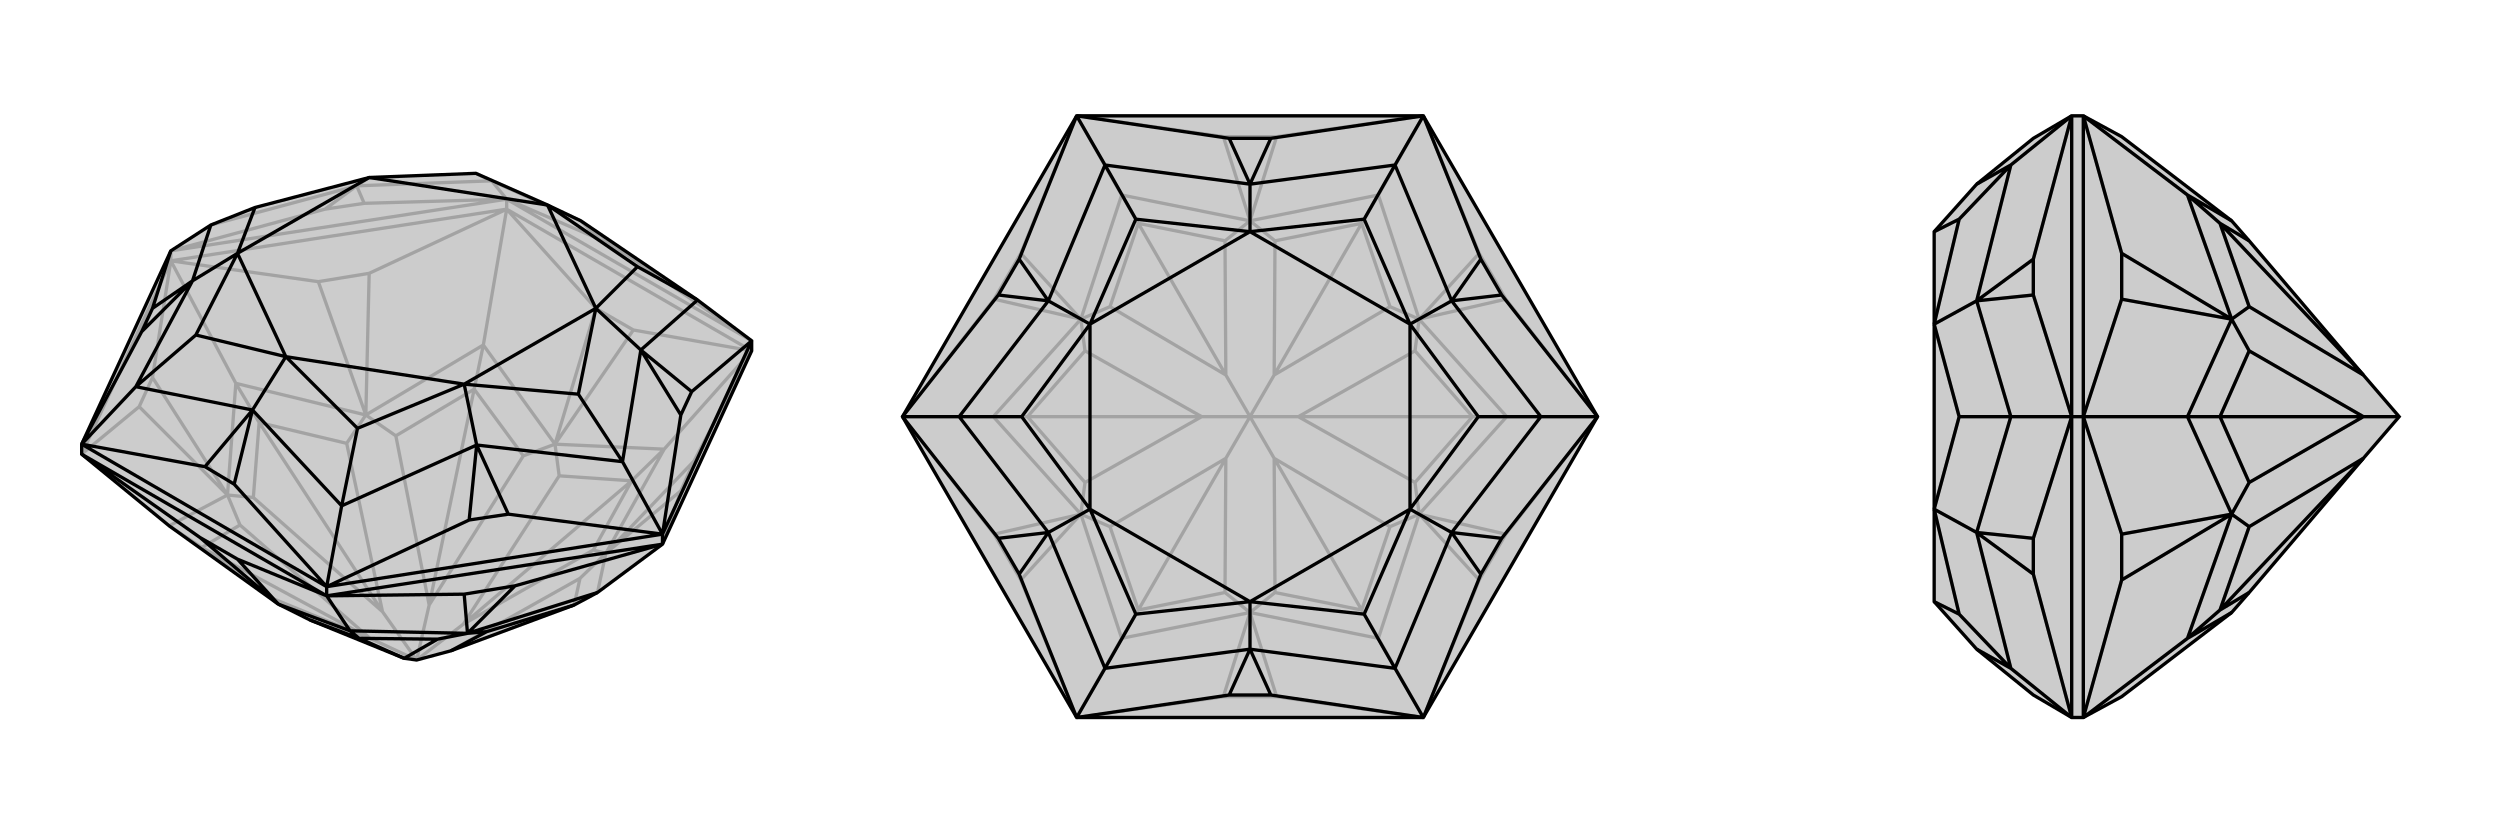
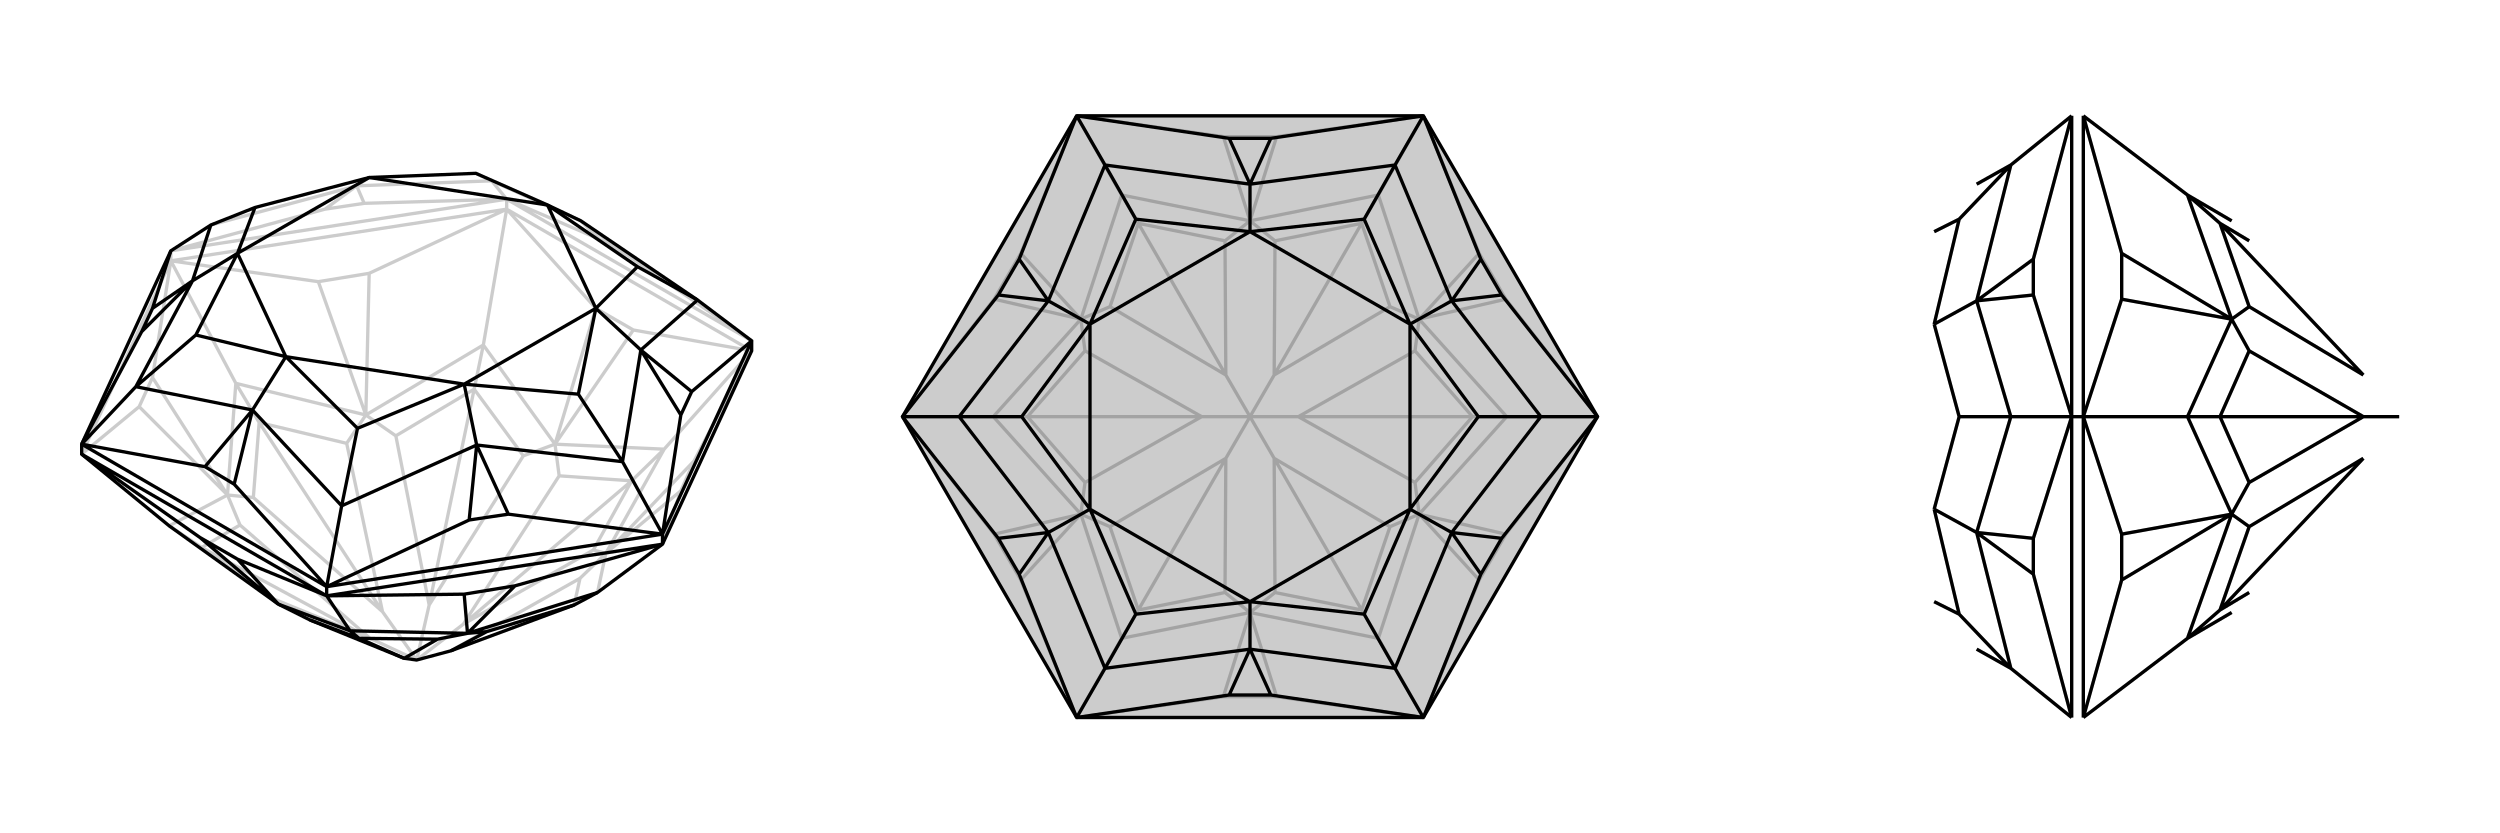
<svg xmlns="http://www.w3.org/2000/svg" viewBox="0 0 3000 1000">
  <g stroke="currentColor" stroke-width="4" fill="none" transform="translate(0 -17)">
-     <path fill="currentColor" stroke="none" fill-opacity=".2" d="M902,438L902,426L837,377L697,282L657,263L571,225L443,230L306,266L253,287L205,318L98,550L98,562L203,648L334,742L372,761L485,807L500,809L541,798L689,743L717,728L795,670z" />
    <path stroke-opacity=".2" d="M608,268L608,256M205,330L205,318M902,438L608,268M608,268L205,330M205,330L98,562M795,670L817,606M902,438L833,570M902,438L760,413M902,438L797,556M608,268L715,387M608,268L443,345M608,268L580,431M205,330L382,355M205,330L183,470M205,330L283,477M98,562L167,505M717,728L727,681M797,556L727,681M797,556L666,550M797,556L758,594M580,431L666,550M580,431L439,515M580,431L569,484M283,477L439,515M283,477L273,611M283,477L311,524M203,648L273,611M203,648L242,674M329,736L334,742M696,711L727,681M712,677L727,681M671,588L666,550M628,564L666,550M500,809L556,766M475,540L439,515M416,549L439,515M500,809L515,743M304,614L273,611M288,647L273,611M500,809L444,783M500,809L459,751M689,743L696,711M696,711L541,798M712,677L758,594M712,677L556,766M758,594L671,588M671,588L556,766M758,594L556,766M569,484L628,564M628,564L515,743M569,484L475,540M515,743L475,540M569,484L515,743M416,549L311,524M416,549L459,751M311,524L304,614M304,614L459,751M311,524L459,751M288,647L242,674M288,647L444,783M242,674L329,736M329,736L444,783M242,674L444,783M817,606L833,570M817,606L727,681M833,570L727,681M760,413L715,387M760,413L666,550M715,387L666,550M443,345L382,355M443,345L439,515M382,355L439,515M183,470L167,505M183,470L273,611M167,505L273,611M902,426L608,256M205,318L608,256M902,426L754,324M205,318L390,268M608,256L437,261M608,256L719,304M608,256L590,234M253,287L428,240M428,240L590,234M428,240L443,230M590,234L697,282M590,234L571,225M754,324L719,304M697,282L754,324M697,282L719,304M390,268L437,261M428,240L390,268M428,240L437,261" />
    <path d="M902,438L902,426L837,377L697,282L657,263L571,225L443,230L306,266L253,287L205,318L98,550L98,562L203,648L334,742L372,761L485,807L500,809L541,798L689,743L717,728L795,670z" />
    <path d="M392,732L392,721M795,670L795,658M392,732L98,562M392,732L795,670M392,732L285,688M392,732L557,730M392,732L420,774M795,670L618,720M98,562L240,662M420,774L334,742M420,774L561,777M420,774L431,783M717,728L561,777M525,784L561,777M584,775L561,777M431,783L372,761M431,783L525,784M485,807L525,784M431,783L485,807M584,775L689,743M584,775L541,798M285,688L240,662M285,688L334,742M240,662L334,742M557,730L618,720M557,730L561,777M618,720L561,777M902,426L795,658M795,658L392,721M392,721L98,550M902,426L830,487M795,658L817,515M795,658L610,634M795,658L747,571M392,721L563,641M392,721L281,598M392,721L410,624M98,550L246,577M98,550L170,415M98,550L163,481M205,318L183,387M837,377L769,437M837,377L765,337M769,437L747,571M769,437L715,387M747,571L572,551M747,571L694,490M572,551L410,624M572,551L557,478M410,624L303,509M410,624L429,531M303,509L163,481M303,509L343,445M163,481L231,354M163,481L235,419M231,354L253,287M231,354L285,321M765,337L657,263M765,337L715,387M715,387L694,490M694,490L557,478M557,478L429,531M429,531L343,445M343,445L235,419M235,419L285,321M285,321L306,266M657,263L715,387M715,387L557,478M557,478L343,445M343,445L285,321M285,321L443,230M657,263L443,230M830,487L817,515M769,437L830,487M769,437L817,515M610,634L563,641M572,551L610,634M572,551L563,641M281,598L246,577M303,509L281,598M303,509L246,577M170,415L183,387M231,354L170,415M231,354L183,387" />
  </g>
  <g stroke="currentColor" stroke-width="4" fill="none" transform="translate(1000 0)">
    <path fill="currentColor" stroke="none" fill-opacity=".2" d="M917,500L708,861L292,861L83,500L292,139L708,139z" />
    <path stroke-opacity=".2" d="M708,861L532,836M708,861L775,696M708,861L654,766M917,500L807,641M917,500L807,359M917,500L808,500M708,139L775,304M708,139L532,164M708,139L654,234M292,139L468,164M292,139L225,304M292,139L346,234M83,500L193,359M83,500L193,641M83,500L192,500M292,861L225,696M292,861L468,836M292,861L346,766M654,766L500,735M654,766L703,617M654,766L634,732M808,500L703,617M808,500L703,383M808,500L767,500M654,234L703,383M654,234L500,265M654,234L634,268M346,234L500,265M346,234L297,383M346,234L366,268M192,500L297,383M192,500L297,617M192,500L233,500M346,766L297,617M346,766L500,735M346,766L366,732M530,711L500,735M470,711L500,735M668,632L703,617M698,579L703,617M500,500L529,550M698,421L703,383M668,368L703,383M500,500L558,500M530,289L500,265M470,289L500,265M500,500L529,450M332,368L297,383M302,421L297,383M500,500L471,450M302,579L297,617M332,632L297,617M500,500L471,550M500,500L442,500M634,732L530,711M530,711L529,550M634,732L668,632M529,550L668,632M634,732L529,550M698,579L767,500M698,579L558,500M767,500L698,421M698,421L558,500M767,500L558,500M668,368L634,268M668,368L529,450M634,268L530,289M530,289L529,450M634,268L529,450M366,268L470,289M470,289L471,450M366,268L332,368M471,450L332,368M366,268L471,450M302,421L233,500M302,421L442,500M233,500L302,579M302,579L442,500M233,500L442,500M332,632L366,732M332,632L471,550M366,732L470,711M470,711L471,550M366,732L471,550M532,836L468,836M532,836L500,735M468,836L500,735M775,696L807,641M775,696L703,617M807,641L703,617M807,359L775,304M807,359L703,383M775,304L703,383M532,164L468,164M532,164L500,265M468,164L500,265M225,304L193,359M225,304L297,383M193,359L297,383M193,641L225,696M193,641L297,617M225,696L297,617" />
    <path d="M917,500L708,861L292,861L83,500L292,139L708,139z" />
    <path d="M708,139L525,166M708,139L777,311M708,139L674,198M917,500L802,354M917,500L802,646M917,500L849,500M708,861L777,689M708,861L525,834M708,861L674,802M292,861L475,834M292,861L223,689M292,861L326,802M83,500L198,646M83,500L198,354M83,500L151,500M292,139L223,311M292,139L475,166M292,139L326,198M674,198L500,221M674,198L742,361M674,198L637,263M742,361L849,500M742,361L692,389M849,500L742,639M849,500L774,500M742,639L674,802M742,639L692,611M674,802L500,779M674,802L637,737M500,779L326,802M500,779L500,722M326,802L258,639M326,802L363,737M258,639L151,500M258,639L308,611M151,500L258,361M151,500L226,500M258,361L326,198M258,361L308,389M326,198L500,221M500,221L500,278M326,198L363,263M637,263L500,278M637,263L692,389M692,389L774,500M774,500L692,611M692,611L637,737M637,737L500,722M500,722L363,737M363,737L308,611M308,611L226,500M226,500L308,389M308,389L363,263M500,278L363,263M500,278L692,389M692,389L692,611M692,611L500,722M500,722L308,611M308,611L308,389M500,278L308,389M525,166L475,166M500,221L525,166M500,221L475,166M777,311L802,354M742,361L777,311M742,361L802,354M802,646L777,689M742,639L802,646M742,639L777,689M525,834L475,834M500,779L525,834M500,779L475,834M223,689L198,646M258,639L223,689M258,639L198,646M198,354L223,311M258,361L198,354M258,361L223,311" />
  </g>
  <g stroke="currentColor" stroke-width="4" fill="none" transform="translate(2000 0)">
-     <path fill="currentColor" stroke="none" fill-opacity=".2" d="M546,836L678,735L699,711L836,550L879,500L836,450L699,289L678,265L546,164L500,139L486,139L440,166L372,221L321,278L321,389L321,611L321,722L372,779L440,834L486,861L500,861z" />
    <path stroke-opacity=".2" d="M500,500L486,500M500,139L500,500M500,500L500,861M500,139L546,304M500,139L625,234M500,500L546,359M500,500L546,641M500,500L625,500M500,861L546,696M500,861L625,766M625,234L678,265M625,234L678,383M625,234L664,268M625,500L678,383M625,500L678,617M625,500L664,500M625,766L678,617M625,766L678,735M625,766L664,732M699,368L678,383M699,421L678,383M699,579L678,617M699,632L678,617M879,500L836,500M664,268L699,289M664,268L699,368M836,450L699,368M664,268L836,450M699,421L664,500M699,421L836,500M664,500L699,579M699,579L836,500M664,500L836,500M699,632L664,732M699,632L836,550M664,732L699,711M664,732L836,550M546,304L546,359M546,304L678,383M546,359L678,383M546,641L546,696M546,641L678,617M546,696L678,617M486,861L486,500M486,500L486,139M486,861L440,689M486,861L413,802M486,500L440,646M486,500L440,354M486,500L413,500M486,139L440,311M486,139L413,198M372,779L413,802M413,802L372,639M413,802L351,737M372,639L413,500M372,639L321,611M413,500L372,361M413,500L351,500M372,361L413,198M372,361L321,389M413,198L372,221M413,198L351,263M321,722L351,737M351,737L321,611M321,611L351,500M351,500L321,389M321,389L351,263M321,278L351,263M440,689L440,646M372,639L440,689M372,639L440,646M440,354L440,311M372,361L440,354M372,361L440,311" />
-     <path d="M546,836L678,735L699,711L836,550L879,500L836,450L699,289L678,265L546,164L500,139L486,139L440,166L372,221L321,278L321,389L321,611L321,722L372,779L440,834L486,861L500,861z" />
    <path d="M500,500L486,500M500,861L500,500M500,500L500,139M500,861L546,696M500,861L625,766M500,500L546,641M500,500L546,359M500,500L625,500M500,139L546,304M500,139L625,234M625,766L678,735M625,766L678,617M625,766L664,732M625,500L678,617M625,500L678,383M625,500L664,500M625,234L678,383M625,234L678,265M625,234L664,268M699,632L678,617M699,579L678,617M699,421L678,383M699,368L678,383M879,500L836,500M664,732L699,711M664,732L699,632M836,550L699,632M664,732L836,550M699,579L664,500M699,579L836,500M664,500L699,421M699,421L836,500M664,500L836,500M699,368L664,268M699,368L836,450M664,268L699,289M664,268L836,450M546,696L546,641M546,696L678,617M546,641L678,617M546,359L546,304M546,359L678,383M546,304L678,383M486,139L486,500M486,500L486,861M486,139L440,311M486,139L413,198M486,500L440,354M486,500L440,646M486,500L413,500M486,861L440,689M486,861L413,802M413,198L372,221M413,198L372,361M413,198L351,263M372,361L413,500M372,361L321,389M413,500L372,639M413,500L351,500M372,639L413,802M372,639L321,611M413,802L372,779M413,802L351,737M351,263L321,278M351,263L321,389M321,389L351,500M351,500L321,611M321,611L351,737M351,737L321,722M440,311L440,354M372,361L440,311M372,361L440,354M440,646L440,689M372,639L440,646M372,639L440,689" />
  </g>
</svg>